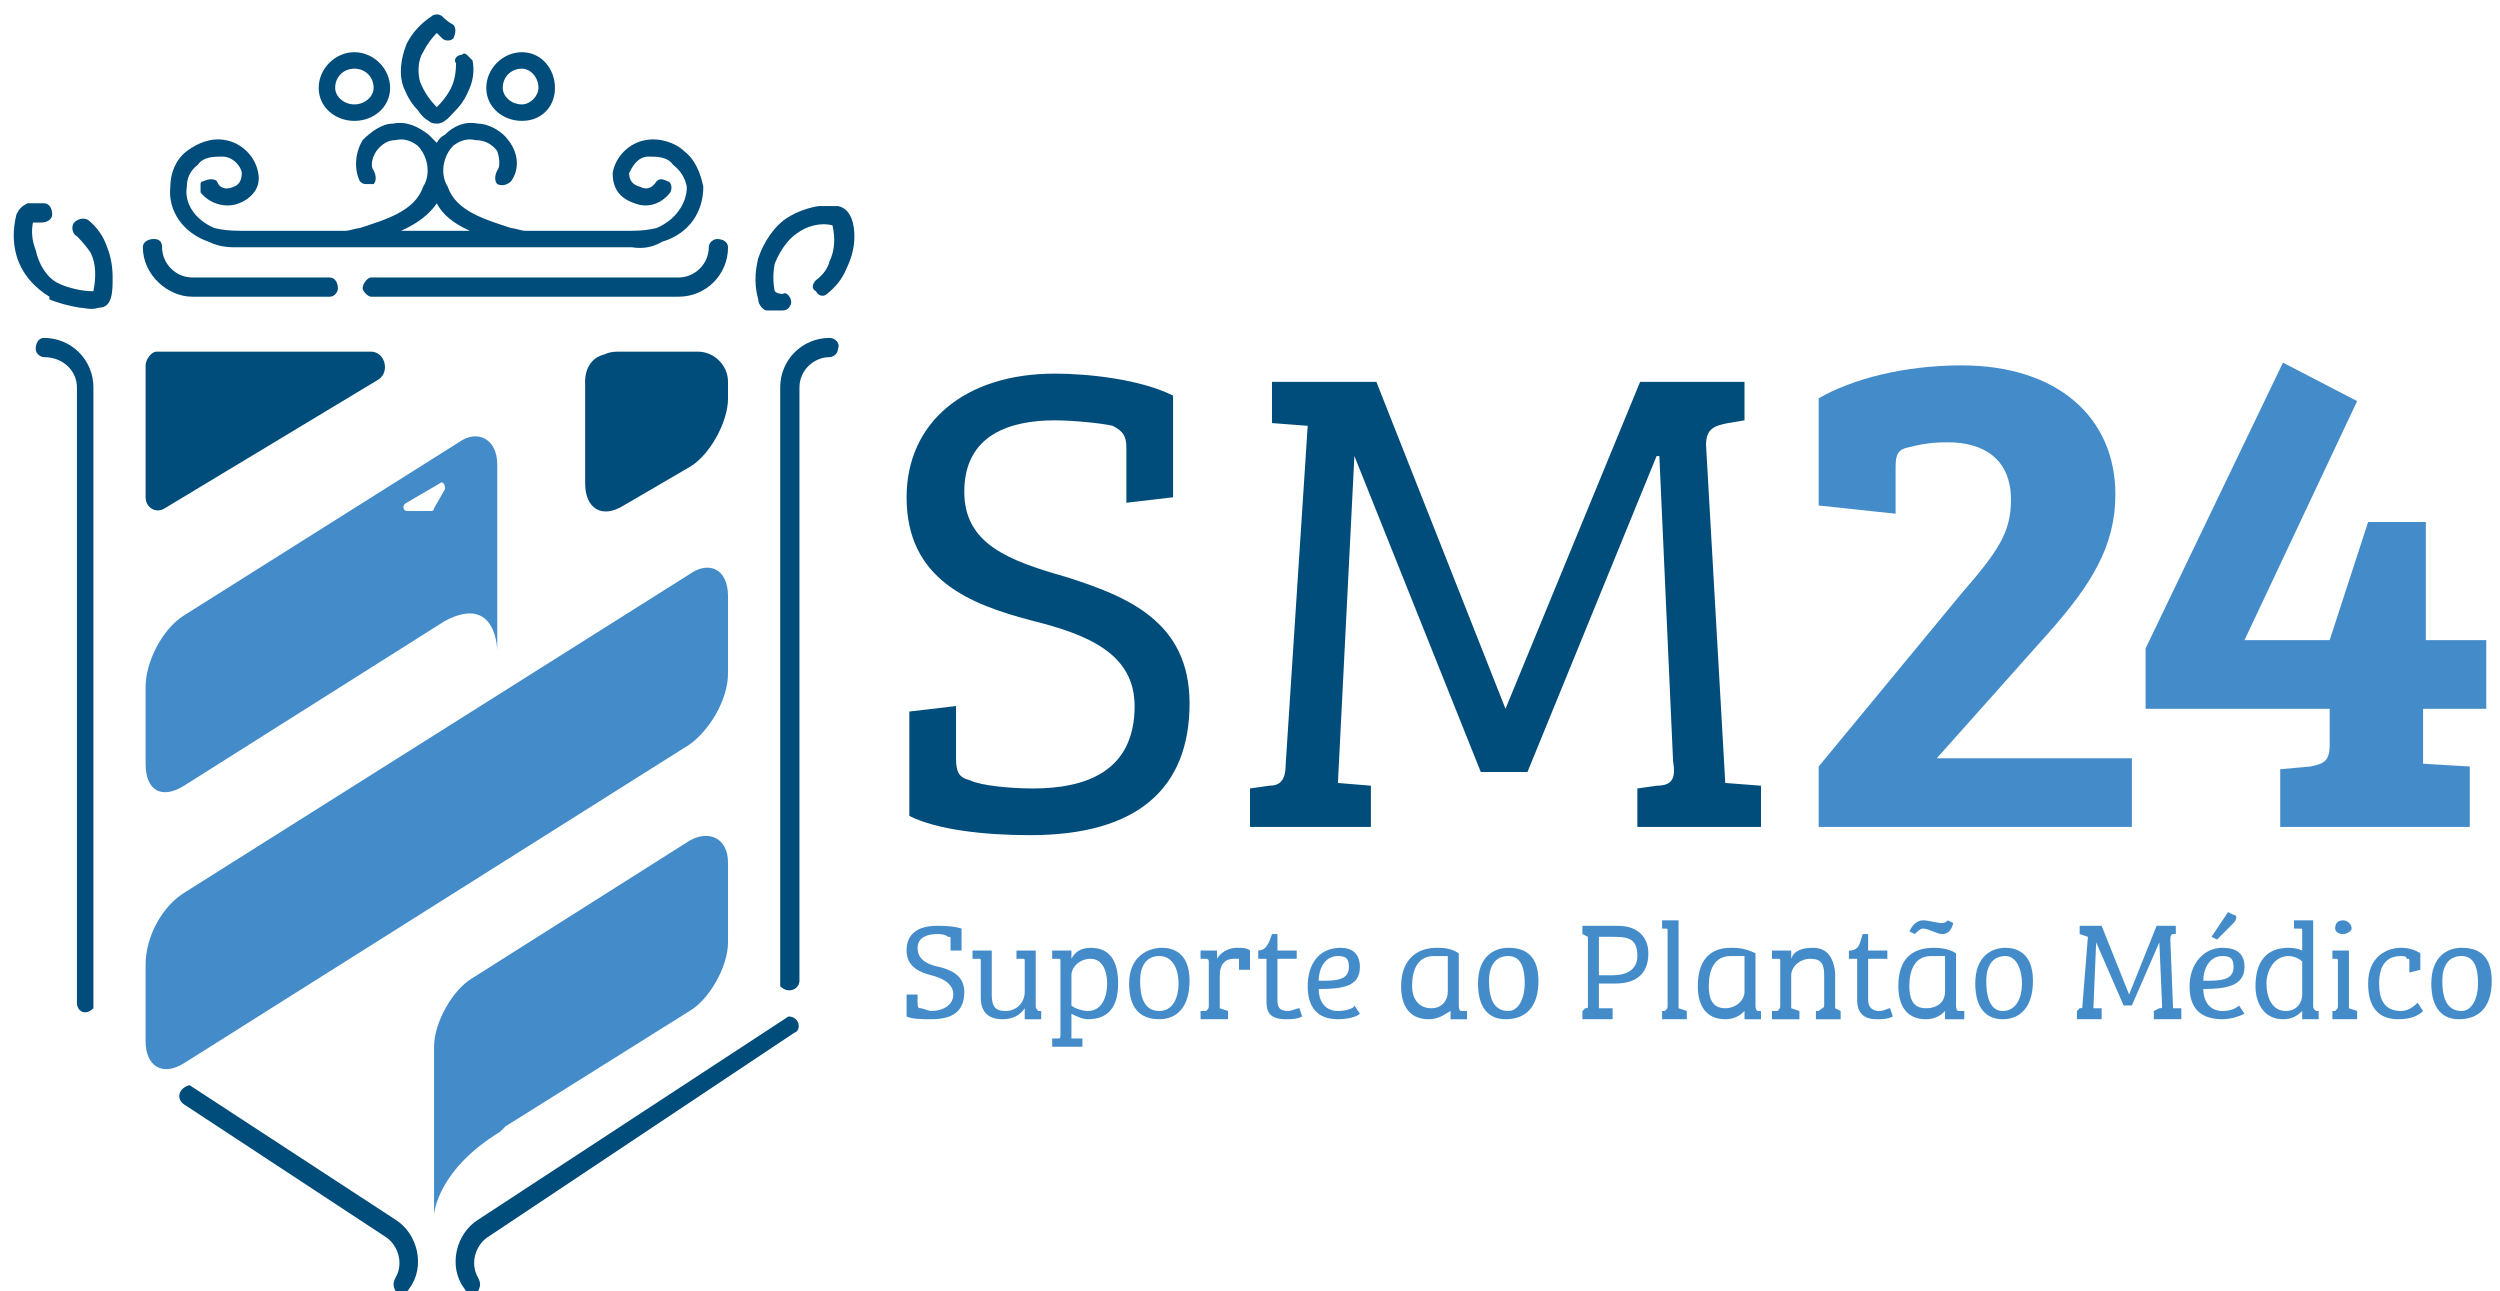
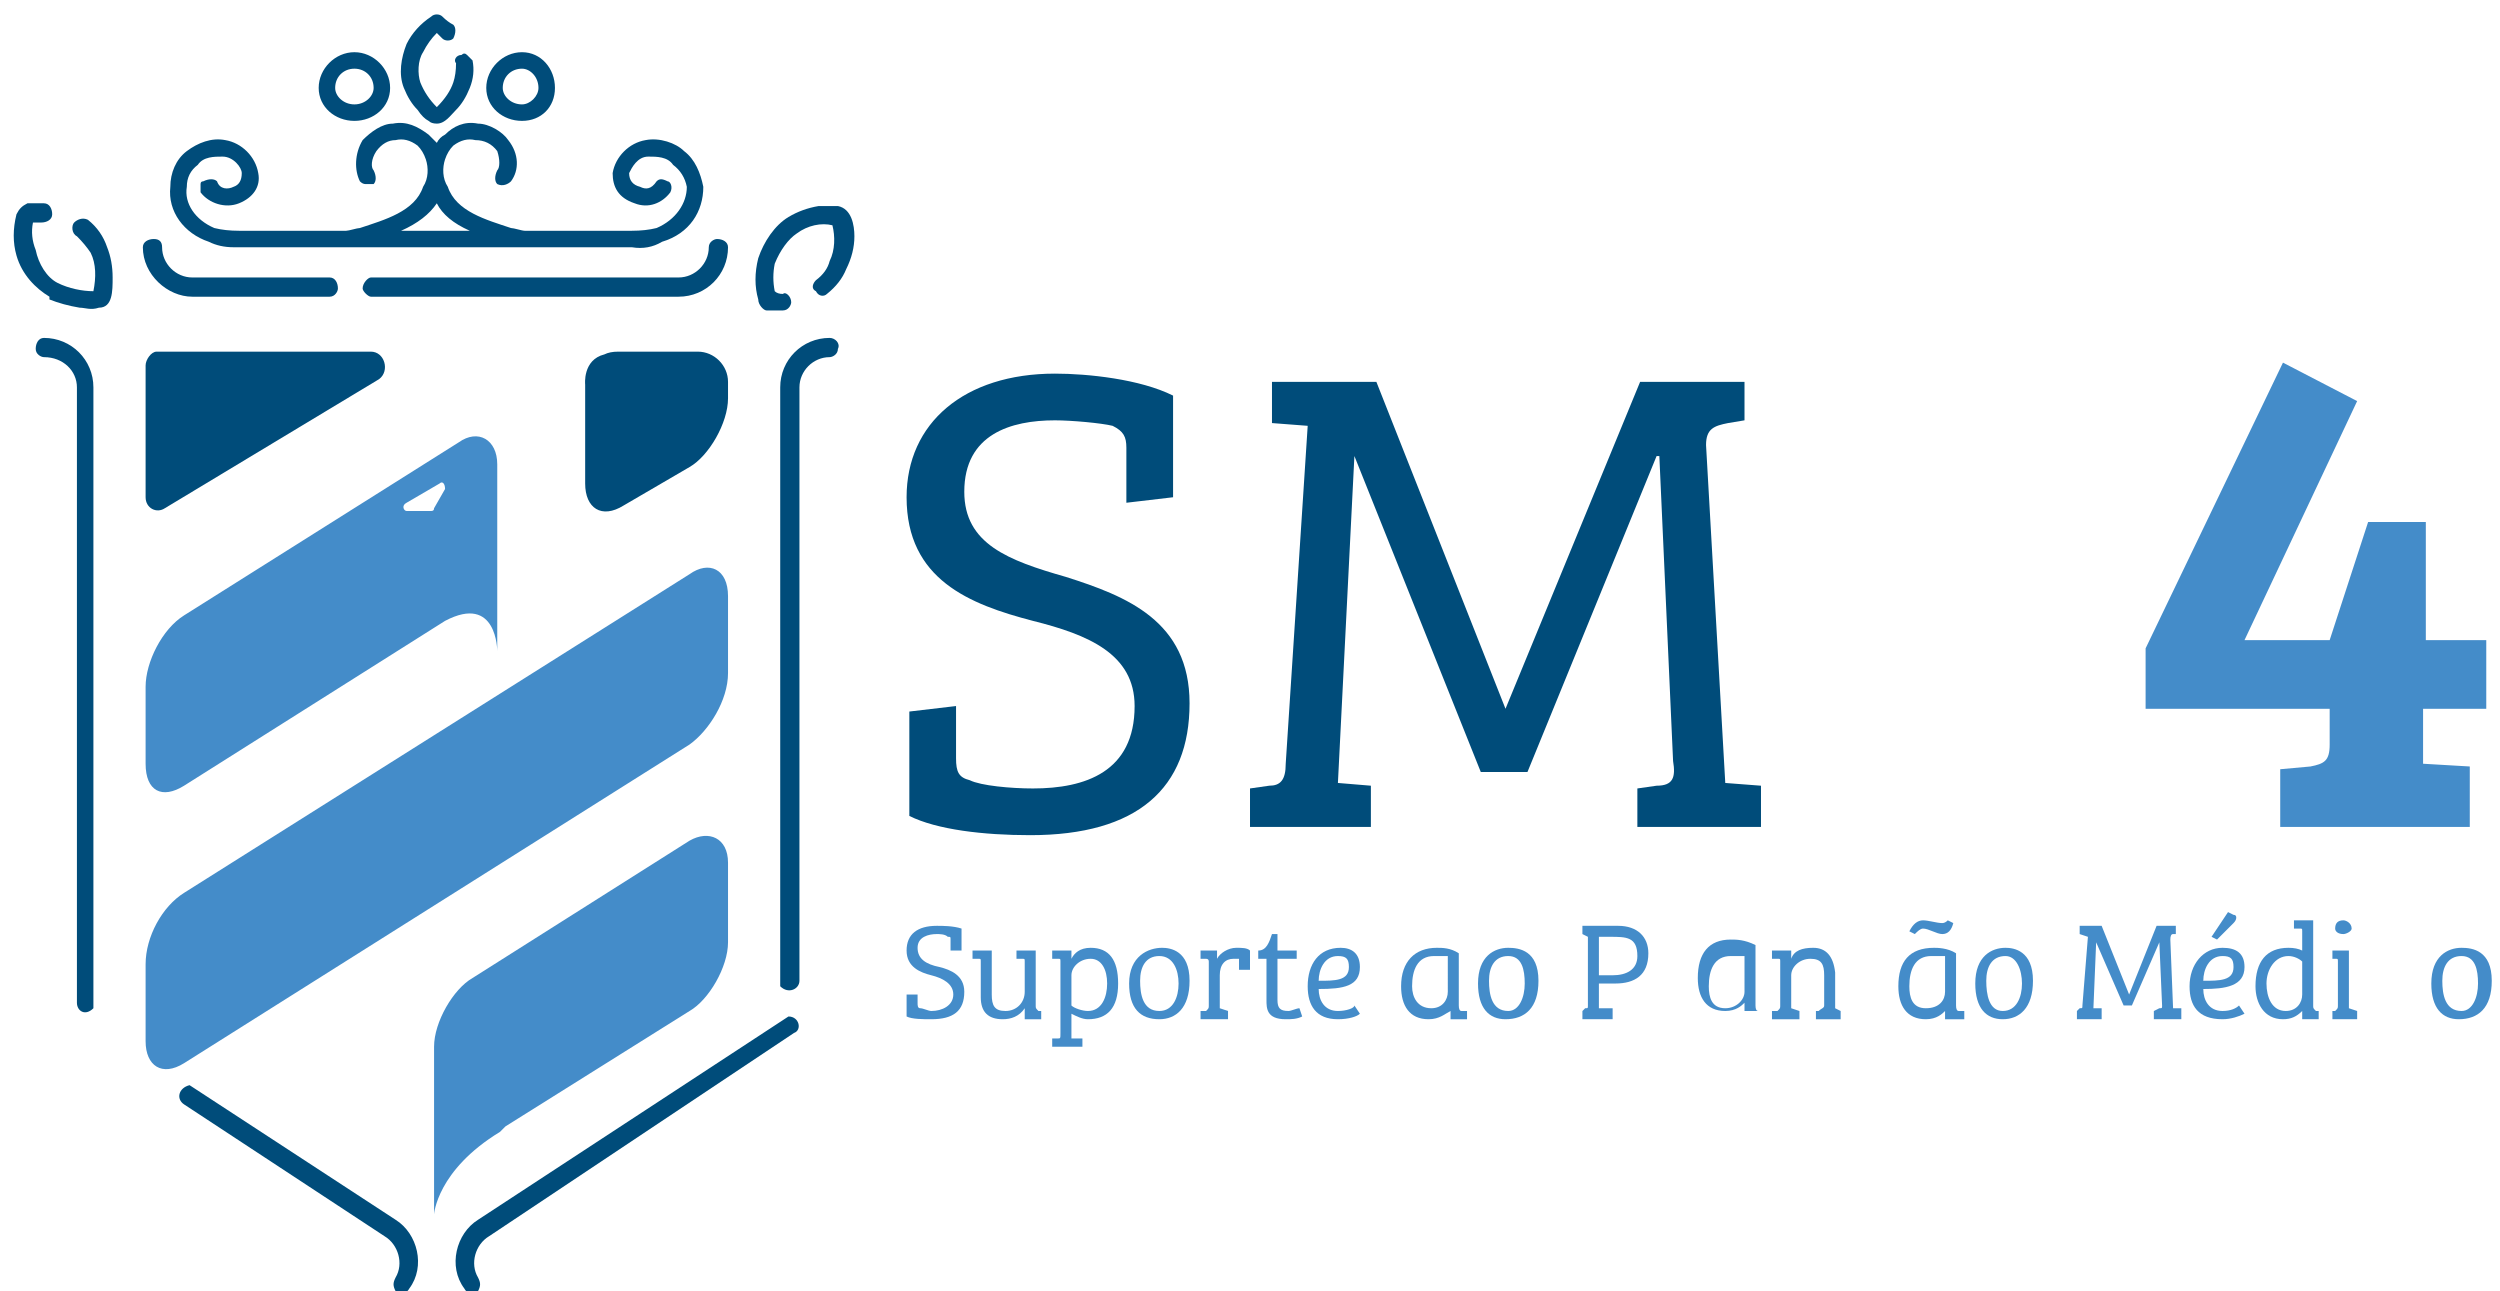
<svg xmlns="http://www.w3.org/2000/svg" viewBox="0 0 91 47" width="91" height="47">
  <style>.a{fill:#004c7a}.b{fill:#448cc9}</style>
  <path class="a" d="m33.1 29.7v-3.8l1.7-0.2v1.9c0 0.5 0.1 0.7 0.5 0.8 0.4 0.2 1.5 0.3 2.3 0.3 1.9 0 3.7-0.6 3.7-3 0-1.9-1.7-2.6-3.7-3.1-2.3-0.6-4.6-1.5-4.6-4.5 0-2.7 2.1-4.5 5.4-4.5 1.2 0 3.1 0.2 4.3 0.8v3.7l-1.7 0.2v-2c0-0.4-0.1-0.6-0.5-0.8-0.4-0.1-1.5-0.2-2.1-0.2-1.6 0-3.3 0.5-3.3 2.6 0 1.9 1.6 2.5 3.7 3.1 2.2 0.7 4.5 1.6 4.5 4.6 0 3.1-1.9 4.8-5.8 4.8-1.7 0-3.4-0.2-4.4-0.7z" />
  <path class="a" d="m59.7 13.9h3.8v1.4l-0.6 0.1c-0.5 0.1-0.8 0.2-0.8 0.8l0.7 12.3 1.3 0.1v1.5h-4.5v-1.4l0.7-0.1c0.6 0 0.7-0.3 0.6-0.9l-0.5-11.1h-0.1l-4.7 11.5h-1.7l-4.6-11.5-0.6 11.9 1.2 0.1v1.5h-4.4v-1.4l0.7-0.1c0.4 0 0.6-0.2 0.6-0.8l0.8-12.3-1.3-0.1v-1.5h3.8l4.7 11.9z" />
-   <path class="b" d="m77 18c0 1.9-0.9 3.3-2.4 5l-4.1 4.6h7.1v2.5h-11.4v-2.2l5.2-6.3c1.3-1.5 1.8-2.2 1.8-3.4 0-1.5-1-2.1-2.3-2.1-0.7 0-1.1 0.1-1.5 0.2-0.4 0.1-0.4 0.4-0.4 0.8v1.6l-2.8-0.3v-3.9c1.2-0.7 3.1-1.2 5.2-1.2 3.5 0 5.6 1.9 5.6 4.7z" />
  <path class="b" d="m88.3 19v4.3h2.2v2.5h-2.3v2l1.7 0.1v2.2h-6.9v-2.1l1.1-0.1c0.5-0.1 0.7-0.2 0.7-0.8v-1.3h-6.7v-2.2l5-10.4 2.7 1.4-4.1 8.7h3.1l1.4-4.3z" />
  <path class="b" d="m33 37v-0.8h0.4v0.3c0 0.1 0 0.2 0.1 0.2 0.1 0 0.3 0.1 0.4 0.1 0.4 0 0.8-0.2 0.8-0.6 0-0.4-0.4-0.6-0.8-0.7-0.4-0.1-0.9-0.3-0.9-0.9 0-0.6 0.4-0.9 1.1-0.9 0.2 0 0.6 0 0.9 0.1v0.8h-0.4v-0.4c0-0.1 0-0.1-0.1-0.1-0.1-0.1-0.3-0.1-0.4-0.1-0.3 0-0.7 0.1-0.7 0.5 0 0.4 0.3 0.6 0.8 0.7 0.4 0.1 0.9 0.3 0.9 0.9 0 0.7-0.4 1-1.2 1-0.3 0-0.7 0-0.9-0.1z" />
  <path class="b" d="m37.7 36.6c0 0.1 0 0.1 0.1 0.2h0.1v0.3h-0.6v-0.4c-0.2 0.3-0.5 0.4-0.8 0.4q-0.8 0-0.8-0.8v-1.3c0-0.1 0-0.1-0.1-0.1h-0.2v-0.3h0.7v1.6c0 0.4 0.1 0.6 0.5 0.6 0.4 0 0.7-0.3 0.7-0.7v-1.1c0-0.1 0-0.1-0.1-0.1h-0.2v-0.3h0.7z" />
  <path fill-rule="evenodd" class="b" d="m38.6 35c0-0.1 0-0.1-0.1-0.1h-0.2v-0.3h0.7v0.3c0.1-0.2 0.3-0.4 0.7-0.4q1 0 1 1.3c0 0.9-0.4 1.3-1.1 1.3-0.2 0-0.4-0.1-0.6-0.2v0.9h0.4v0.3h-1.1v-0.3h0.2c0.1 0 0.1 0 0.1-0.2zm1.1-0.1c-0.4 0-0.7 0.3-0.7 0.6v1.1c0.1 0.1 0.4 0.2 0.6 0.2 0.5 0 0.7-0.5 0.7-1 0-0.5-0.2-0.9-0.6-0.9z" />
  <path fill-rule="evenodd" class="b" d="m42.3 34.5c0.3 0 1 0.1 1 1.2 0 1-0.5 1.4-1.1 1.4-0.7 0-1.1-0.4-1.1-1.3 0-1 0.7-1.3 1.2-1.3zm0.6 1.3c0-0.5-0.2-1-0.7-1-0.5 0-0.7 0.4-0.7 0.9 0 0.5 0.1 1.1 0.7 1.1 0.5 0 0.7-0.5 0.7-1z" />
  <path class="b" d="m44.4 35.5v1.2l0.3 0.1v0.3h-1v-0.3h0.2c0.1-0.1 0.1-0.1 0.1-0.2v-1.6q0-0.1-0.1-0.1h-0.2v-0.3h0.6v0.3c0.1-0.2 0.4-0.4 0.7-0.4 0.2 0 0.4 0 0.5 0.1v0.7h-0.4v-0.3q0-0.1 0-0.1-0.1 0-0.2 0c-0.3 0-0.5 0.2-0.5 0.6z" />
  <path class="b" d="m46.5 36.4c0 0.3 0.1 0.4 0.4 0.4 0.1 0 0.3-0.1 0.4-0.1l0.1 0.3c-0.2 0.1-0.4 0.1-0.6 0.1-0.7 0-0.7-0.4-0.7-0.7v-1.5h-0.3v-0.3c0.3 0 0.4-0.3 0.5-0.6h0.2v0.6h0.7v0.3h-0.7z" />
  <path fill-rule="evenodd" class="b" d="m48 36c0 0.4 0.2 0.8 0.7 0.8 0.3 0 0.6-0.1 0.6-0.2l0.2 0.3c-0.1 0.1-0.4 0.2-0.8 0.2-0.8 0-1.1-0.5-1.1-1.2 0-0.8 0.4-1.4 1.2-1.4 0.4 0 0.7 0.2 0.7 0.7 0 0.7-0.6 0.8-1.5 0.8zm0.7-1.2c-0.5 0-0.7 0.5-0.7 0.9 0.6 0 1.1 0 1.1-0.5 0-0.3-0.1-0.4-0.4-0.4z" />
  <path fill-rule="evenodd" class="b" d="m53.1 36.6q0 0.2 0.1 0.2h0.2v0.3h-0.6v-0.3c-0.2 0.1-0.4 0.3-0.8 0.3-0.7 0-1-0.5-1-1.2 0-0.9 0.5-1.4 1.3-1.4 0.2 0 0.5 0 0.8 0.2zm-0.4-1.8c-0.1 0-0.3 0-0.5 0-0.6 0-0.8 0.5-0.8 1.1 0 0.4 0.2 0.8 0.7 0.8 0.4 0 0.6-0.3 0.6-0.6z" />
  <path fill-rule="evenodd" class="b" d="m54.9 34.5c0.4 0 1.1 0.1 1.1 1.2 0 1-0.5 1.4-1.2 1.4-0.6 0-1-0.4-1-1.3 0-1 0.6-1.3 1.1-1.3zm0.6 1.3c0-0.5-0.1-1-0.6-1-0.5 0-0.7 0.4-0.7 0.9 0 0.5 0.1 1.1 0.7 1.1 0.4 0 0.6-0.5 0.6-1z" />
  <path fill-rule="evenodd" class="b" d="m58.9 33.7c0.7 0 1.1 0.4 1.1 1 0 0.8-0.5 1.1-1.2 1.1h-0.6v0.9h0.5v0.4h-1.1v-0.3l0.1-0.1c0.1 0 0.1 0 0.1-0.1v-2.5l-0.2-0.1v-0.3zm-0.2 1.8c0.5 0 0.9-0.2 0.9-0.7 0-0.7-0.4-0.7-1-0.7h-0.4v1.4z" />
-   <path class="b" d="m60.7 33.9c0-0.1 0-0.1-0.1-0.1h-0.1v-0.3h0.6v3.2l0.3 0.1v0.3h-0.9v-0.3h0.1c0.1-0.1 0.1-0.1 0.1-0.2z" />
-   <path fill-rule="evenodd" class="b" d="m63.9 36.6q0 0.2 0.1 0.2h0.1v0.3h-0.6v-0.3c-0.1 0.1-0.3 0.3-0.7 0.3-0.7 0-1-0.5-1-1.2 0-0.9 0.4-1.4 1.2-1.4 0.2 0 0.5 0 0.9 0.2zm-0.4-1.8c-0.1 0-0.3 0-0.5 0-0.6 0-0.8 0.5-0.8 1.1 0 0.4 0.1 0.8 0.6 0.8 0.4 0 0.7-0.3 0.7-0.6z" />
+   <path fill-rule="evenodd" class="b" d="m63.9 36.6q0 0.2 0.1 0.2h0.1h-0.6v-0.3c-0.1 0.1-0.3 0.3-0.7 0.3-0.7 0-1-0.5-1-1.2 0-0.9 0.4-1.4 1.2-1.4 0.2 0 0.5 0 0.9 0.2zm-0.4-1.8c-0.1 0-0.3 0-0.5 0-0.6 0-0.8 0.5-0.8 1.1 0 0.4 0.1 0.8 0.6 0.8 0.4 0 0.7-0.3 0.7-0.6z" />
  <path class="b" d="m65.2 34.9c0.1-0.3 0.4-0.4 0.8-0.4q0.7 0 0.8 0.9v1.3l0.2 0.1v0.3h-0.9v-0.3h0.1c0.1-0.1 0.2-0.1 0.2-0.2v-1.1c0-0.4-0.1-0.6-0.5-0.6-0.4 0-0.7 0.3-0.7 0.6v1.2l0.3 0.1v0.3h-1v-0.3h0.2c0.1-0.1 0.1-0.1 0.1-0.2v-1.6c0-0.1 0-0.1-0.1-0.1h-0.2v-0.3h0.7z" />
-   <path class="b" d="m68 36.4c0 0.3 0.2 0.4 0.4 0.4 0.2 0 0.3-0.1 0.4-0.1l0.1 0.3c-0.2 0.1-0.4 0.1-0.6 0.1-0.6 0-0.7-0.4-0.7-0.7v-1.5h-0.3v-0.3c0.4 0 0.4-0.3 0.5-0.6h0.2v0.6h0.7v0.3h-0.7z" />
  <path fill-rule="evenodd" class="b" d="m71.2 36.6q0 0.2 0.1 0.2h0.2v0.3h-0.7v-0.3c-0.1 0.1-0.3 0.3-0.7 0.3-0.7 0-1-0.5-1-1.2 0-0.9 0.4-1.4 1.3-1.4 0.1 0 0.5 0 0.8 0.2zm-0.4-1.8c-0.1 0-0.3 0-0.5 0-0.6 0-0.8 0.5-0.8 1.1 0 0.4 0.1 0.8 0.6 0.8 0.5 0 0.7-0.3 0.7-0.6zm-1.3-0.9q0.2-0.4 0.5-0.4c0.2 0 0.5 0.1 0.7 0.1q0.1 0 0.2-0.1l0.2 0.1q-0.1 0.4-0.4 0.4c-0.2 0-0.5-0.2-0.7-0.2-0.1 0-0.2 0.1-0.3 0.2z" />
  <path fill-rule="evenodd" class="b" d="m73 34.5c0.3 0 1 0.1 1 1.2 0 1-0.5 1.4-1.1 1.4-0.6 0-1-0.4-1-1.3 0-1 0.6-1.3 1.1-1.3zm0.6 1.3c0-0.5-0.2-1-0.6-1-0.5 0-0.7 0.4-0.7 0.9 0 0.5 0.1 1.1 0.6 1.1 0.5 0 0.7-0.5 0.7-1z" />
  <path class="b" d="m78.5 33.7h0.7v0.3h-0.1q-0.1 0-0.1 0.2l0.1 2.5h0.3v0.4h-1v-0.3l0.2-0.1c0.1 0 0.1 0 0.1-0.1l-0.1-2.3-1 2.3h-0.3l-1-2.3-0.1 2.4h0.3v0.4h-0.9v-0.3l0.1-0.1c0.1 0 0.1 0 0.1-0.1l0.2-2.5-0.3-0.1v-0.3h0.8l1 2.5z" />
  <path fill-rule="evenodd" class="b" d="m80.2 36c0 0.4 0.2 0.8 0.7 0.8 0.3 0 0.5-0.1 0.6-0.2l0.2 0.3c-0.2 0.1-0.5 0.2-0.8 0.2-0.9 0-1.2-0.5-1.2-1.2 0-0.8 0.5-1.4 1.2-1.4 0.5 0 0.8 0.2 0.8 0.7 0 0.7-0.7 0.8-1.5 0.8zm0.7-1.2c-0.5 0-0.7 0.5-0.7 0.9 0.6 0 1.1 0 1.1-0.5 0-0.3-0.1-0.4-0.4-0.4zm0.2-1.6l0.2 0.1q0.1 0 0.1 0.1 0 0.1-0.1 0.2l-0.6 0.6-0.2-0.1z" />
  <path fill-rule="evenodd" class="b" d="m83.8 36.8c-0.2 0.2-0.4 0.3-0.7 0.3-0.7 0-1-0.6-1-1.2 0-0.9 0.4-1.4 1.2-1.4q0.3 0 0.5 0.1v-0.7c0-0.1 0-0.1-0.1-0.1h-0.2v-0.3h0.7v3.1c0 0.1 0 0.1 0.1 0.2h0.1v0.3h-0.6v-0.3zm0-1.8c-0.1-0.1-0.3-0.2-0.5-0.2-0.5 0-0.8 0.5-0.8 1 0 0.5 0.2 1 0.7 1 0.4 0 0.6-0.3 0.6-0.6z" />
  <path class="b" d="m85.5 36.7l0.3 0.1v0.3h-0.9v-0.3h0.1c0.1-0.1 0.1-0.1 0.1-0.2v-1.6c0-0.1 0-0.1-0.1-0.1h-0.1v-0.3h0.6zm-0.2-3.2c0.1 0 0.3 0.1 0.3 0.3 0 0.1-0.2 0.2-0.3 0.2-0.2 0-0.3-0.1-0.3-0.2 0-0.2 0.1-0.3 0.3-0.3z" />
-   <path class="b" d="m86.6 35.8c0 0.6 0.2 1 0.8 1q0.3 0 0.6-0.3l0.2 0.3c-0.2 0.2-0.5 0.3-0.9 0.3-0.7 0-1.1-0.4-1.1-1.3 0-1 0.7-1.3 1.2-1.3q0.4 0 0.7 0.2v0.6l-0.4 0.1v-0.4c0-0.1 0-0.1-0.1-0.1 0-0.1-0.1-0.1-0.2-0.1-0.5 0-0.8 0.3-0.8 1z" />
  <path fill-rule="evenodd" class="b" d="m89.6 34.5c0.4 0 1.1 0.1 1.1 1.2 0 1-0.5 1.4-1.2 1.4-0.6 0-1-0.4-1-1.3 0-1 0.6-1.3 1.1-1.3zm0.6 1.3c0-0.5-0.1-1-0.6-1-0.5 0-0.7 0.4-0.7 0.9 0 0.5 0.1 1.1 0.7 1.1 0.4 0 0.6-0.5 0.6-1z" />
  <path class="a" d="m5.3 13.3v4.8c0 0.4 0.4 0.6 0.7 0.4l7.8-4.7c0.4-0.3 0.2-1-0.3-1h-7.8c-0.2 0-0.4 0.3-0.4 0.5z" />
  <path fill-rule="evenodd" class="b" d="m26.5 31.4v2.9c0 0.9-0.7 2.1-1.4 2.5l-6.7 4.2q-0.1 0.1-0.2 0.2c-2.3 1.4-2.4 3-2.4 3v-6.1c0-0.9 0.7-2.1 1.4-2.5l7.9-5c0.7-0.4 1.4-0.1 1.4 0.8zm0-9.7v2.8c0 1-0.7 2.1-1.4 2.6l-18.4 11.6c-0.8 0.5-1.4 0.1-1.4-0.8v-2.8c0-1 0.6-2.1 1.4-2.6l18.4-11.6c0.7-0.5 1.4-0.2 1.4 0.8zm-21.2 6.1v-2.8c0-0.9 0.6-2.1 1.4-2.6l10-6.3c0.7-0.5 1.4-0.1 1.4 0.8v6.8c0 0 0-2.1-1.9-1.1l-9.5 6c-0.8 0.5-1.4 0.2-1.4-0.8zm9.5-9.2h0.9q0.1 0 0.1-0.1l0.4-0.7c0-0.2-0.1-0.3-0.2-0.2l-1.2 0.7c-0.2 0.1-0.1 0.3 0 0.3z" />
  <path class="a" d="m24.7 10.1h-11.2c-0.1 0-0.3 0.2-0.3 0.4 0 0.1 0.2 0.3 0.3 0.3h11.2c1 0 1.8-0.8 1.8-1.8 0-0.2-0.2-0.3-0.4-0.3-0.1 0-0.3 0.1-0.3 0.3 0 0.6-0.5 1.1-1.1 1.1z" />
  <path class="a" d="m29.1 14.1c0-0.6 0.5-1.1 1.1-1.1 0.1 0 0.3-0.1 0.3-0.3 0.1-0.2-0.1-0.4-0.3-0.4-1 0-1.8 0.8-1.8 1.8v21.8c0.3 0.3 0.7 0.1 0.7-0.2v-21.6z" />
  <path class="a" d="m2.8 14.1v22.4c0 0.3 0.3 0.5 0.6 0.2v-22.6c0-1-0.8-1.8-1.8-1.8-0.2 0-0.3 0.2-0.3 0.4 0 0.2 0.2 0.3 0.3 0.3 0.7 0 1.2 0.5 1.2 1.1z" />
  <path class="a" d="m17.8 45l11.1-7.4c0.3-0.1 0.2-0.6-0.2-0.6l-11.3 7.4c-0.8 0.5-1.1 1.7-0.5 2.5 0.1 0.2 0.3 0.2 0.5 0.1 0.1-0.2 0.1-0.3 0-0.5-0.3-0.5-0.1-1.2 0.4-1.5z" />
  <path class="a" d="m14 45c0.5 0.3 0.7 1 0.4 1.5-0.1 0.2-0.1 0.3 0 0.5 0.2 0.1 0.4 0.1 0.5-0.1 0.6-0.8 0.3-2-0.5-2.5l-7.5-4.9c-0.4 0.1-0.5 0.5-0.2 0.7l7.3 4.8z" />
  <path class="a" d="m7 10.8h5c0.2 0 0.3-0.2 0.3-0.3 0-0.2-0.1-0.4-0.3-0.4h-5c-0.6 0-1.1-0.5-1.1-1.1 0-0.2-0.1-0.3-0.3-0.3-0.2 0-0.4 0.1-0.4 0.3 0 1 0.9 1.8 1.8 1.8z" />
  <path class="a" d="m1.8 10.9q0.5 0.2 1.1 0.3c0.2 0 0.4 0.1 0.7 0 0.5 0 0.5-0.6 0.5-1.1q0-0.6-0.2-1.1 0 0 0 0-0.2-0.6-0.7-1c-0.2-0.1-0.4 0-0.5 0.1-0.1 0.1-0.1 0.4 0.1 0.5q0.3 0.3 0.5 0.6c0.2 0.4 0.2 0.9 0.1 1.4-0.4 0-0.9-0.1-1.3-0.3-0.4-0.2-0.7-0.7-0.8-1.2q-0.2-0.5-0.1-1 0.2 0 0.3 0c0.2 0 0.4-0.1 0.4-0.3 0-0.2-0.1-0.4-0.3-0.4q-0.3 0-0.6 0c-0.2 0.1-0.3 0.2-0.4 0.4q-0.2 0.8 0 1.5c0.2 0.7 0.7 1.2 1.2 1.5q0 0.1 0 0.1z" />
  <path class="a" d="m28.7 7.9q0 0 0 0c-0.5 0.3-0.9 0.9-1.1 1.5q-0.2 0.8 0 1.5c0 0.2 0.2 0.4 0.3 0.4q0.3 0 0.6 0c0.2 0 0.3-0.2 0.3-0.3 0-0.2-0.2-0.4-0.3-0.3q-0.2 0-0.3-0.1-0.1-0.5 0-1c0.2-0.5 0.5-0.9 0.8-1.1 0.4-0.3 0.9-0.4 1.3-0.3 0.1 0.4 0.1 0.9-0.1 1.3q-0.1 0.4-0.5 0.7c-0.1 0.1-0.2 0.3 0 0.4 0.1 0.2 0.3 0.2 0.4 0.1q0.5-0.4 0.7-0.9 0 0 0 0 0.3-0.6 0.3-1.2c0-0.4-0.1-1-0.6-1.1-0.2 0-0.5 0-0.7 0q-0.6 0.1-1.1 0.4z" />
  <path fill-rule="evenodd" class="a" d="m24.1 8.8q-0.5 0.3-1.1 0.2c0 0-14.4 0-14.5 0q-0.5 0-0.9-0.2c-0.9-0.3-1.5-1.1-1.4-2 0-0.5 0.2-1 0.6-1.3 0.4-0.3 0.9-0.5 1.4-0.4 0.6 0.1 1.1 0.6 1.2 1.2 0.1 0.5-0.2 0.9-0.7 1.1-0.5 0.2-1.1 0-1.4-0.4q0-0.1 0-0.3 0-0.1 0.1-0.1c0.2-0.1 0.4-0.1 0.5 0 0.1 0.3 0.4 0.3 0.6 0.2q0.3-0.1 0.3-0.5c0-0.2-0.3-0.6-0.7-0.6-0.3 0-0.7 0-0.9 0.3q-0.4 0.3-0.4 0.8c-0.1 0.6 0.3 1.2 1 1.5q0.4 0.1 0.9 0.1c0 0 2.4 0 3.9 0 0.1 0 0.4-0.1 0.5-0.1 0.9-0.3 2-0.6 2.3-1.5 0.2-0.3 0.2-0.7 0.1-1q-0.1-0.3-0.3-0.5-0.4-0.3-0.8-0.2-0.4 0-0.7 0.4c-0.2 0.3-0.2 0.6-0.1 0.7 0.1 0.2 0.1 0.4 0 0.5q-0.1 0-0.3 0-0.1 0-0.2-0.1c-0.2-0.4-0.2-1 0.1-1.5 0.3-0.3 0.7-0.6 1.1-0.6 0.5-0.1 0.9 0.1 1.3 0.4q0.1 0.1 0.3 0.3 0.1-0.2 0.3-0.3c0.3-0.3 0.7-0.5 1.2-0.4 0.4 0 0.9 0.3 1.1 0.6 0.4 0.5 0.4 1.1 0.1 1.5-0.1 0.1-0.3 0.2-0.5 0.1-0.1-0.1-0.1-0.3 0-0.5 0.1-0.1 0.1-0.4 0-0.7q-0.3-0.4-0.8-0.4-0.4-0.1-0.8 0.2-0.2 0.2-0.3 0.5c-0.1 0.3-0.1 0.7 0.1 1 0.3 0.9 1.4 1.2 2.3 1.5 0.1 0 0.4 0.1 0.5 0.1 2.3 0 3.9 0 3.9 0q0.5 0 0.9-0.1c0.7-0.3 1.1-0.9 1.1-1.5q-0.1-0.5-0.5-0.8c-0.2-0.3-0.6-0.3-0.9-0.3-0.4 0-0.6 0.4-0.7 0.6q0 0.4 0.4 0.5c0.2 0.1 0.4 0.1 0.6-0.2 0.1-0.1 0.2-0.1 0.4 0 0.1 0 0.2 0.2 0.1 0.4-0.3 0.4-0.8 0.6-1.3 0.4-0.6-0.2-0.8-0.6-0.8-1.1 0.1-0.6 0.6-1.1 1.2-1.2 0.5-0.1 1.1 0.1 1.4 0.4 0.4 0.3 0.6 0.8 0.7 1.3 0 0.9-0.5 1.7-1.5 2zm-7-0.4q-0.9-0.4-1.2-1-0.4 0.6-1.3 1zm-2.4-5.2c-0.2-0.5-0.1-1.1 0.1-1.6q0.3-0.6 0.9-1c0.1-0.1 0.3-0.1 0.4 0q0.2 0.2 0.4 0.3c0.1 0.1 0.1 0.3 0 0.5-0.1 0.1-0.3 0.1-0.4 0q-0.1-0.1-0.2-0.2-0.3 0.3-0.5 0.7c-0.2 0.3-0.2 0.8-0.1 1.1q0.2 0.5 0.6 0.9c0.3-0.3 0.5-0.6 0.6-0.9q0.1-0.3 0.1-0.7c-0.1-0.1 0-0.3 0.2-0.3q0.1-0.1 0.2 0 0.1 0.1 0.2 0.2 0.1 0.5-0.1 1-0.2 0.5-0.5 0.8c-0.2 0.2-0.4 0.5-0.7 0.5q-0.2 0-0.3-0.1-0.2-0.1-0.4-0.4-0.3-0.3-0.5-0.8 0 0 0 0zm-3.1 0c0-0.7 0.6-1.3 1.3-1.3 0.7 0 1.3 0.6 1.3 1.3 0 0.7-0.6 1.2-1.3 1.2-0.7 0-1.3-0.5-1.3-1.2zm0.6 0c0 0.3 0.3 0.6 0.7 0.6 0.4 0 0.7-0.3 0.7-0.6 0-0.4-0.3-0.7-0.7-0.7-0.4 0-0.7 0.3-0.7 0.7zm5.5 0c0-0.7 0.6-1.3 1.3-1.3 0.7 0 1.2 0.6 1.2 1.3 0 0.7-0.5 1.2-1.2 1.2-0.7 0-1.3-0.5-1.3-1.2zm0.6 0c0 0.3 0.3 0.6 0.7 0.6 0.3 0 0.6-0.3 0.6-0.6 0-0.4-0.3-0.7-0.6-0.7-0.4 0-0.7 0.3-0.7 0.7z" />
  <path class="a" d="m25.4 12.8h-2.9q-0.3 0-0.5 0.1 0 0 0 0c-0.8 0.2-0.7 1.1-0.7 1.1v0.8 1 1.8c0 0.9 0.6 1.3 1.4 0.8l2.4-1.4c0.7-0.4 1.4-1.6 1.4-2.5v-0.6c0-0.6-0.5-1.1-1.1-1.1z" />
</svg>